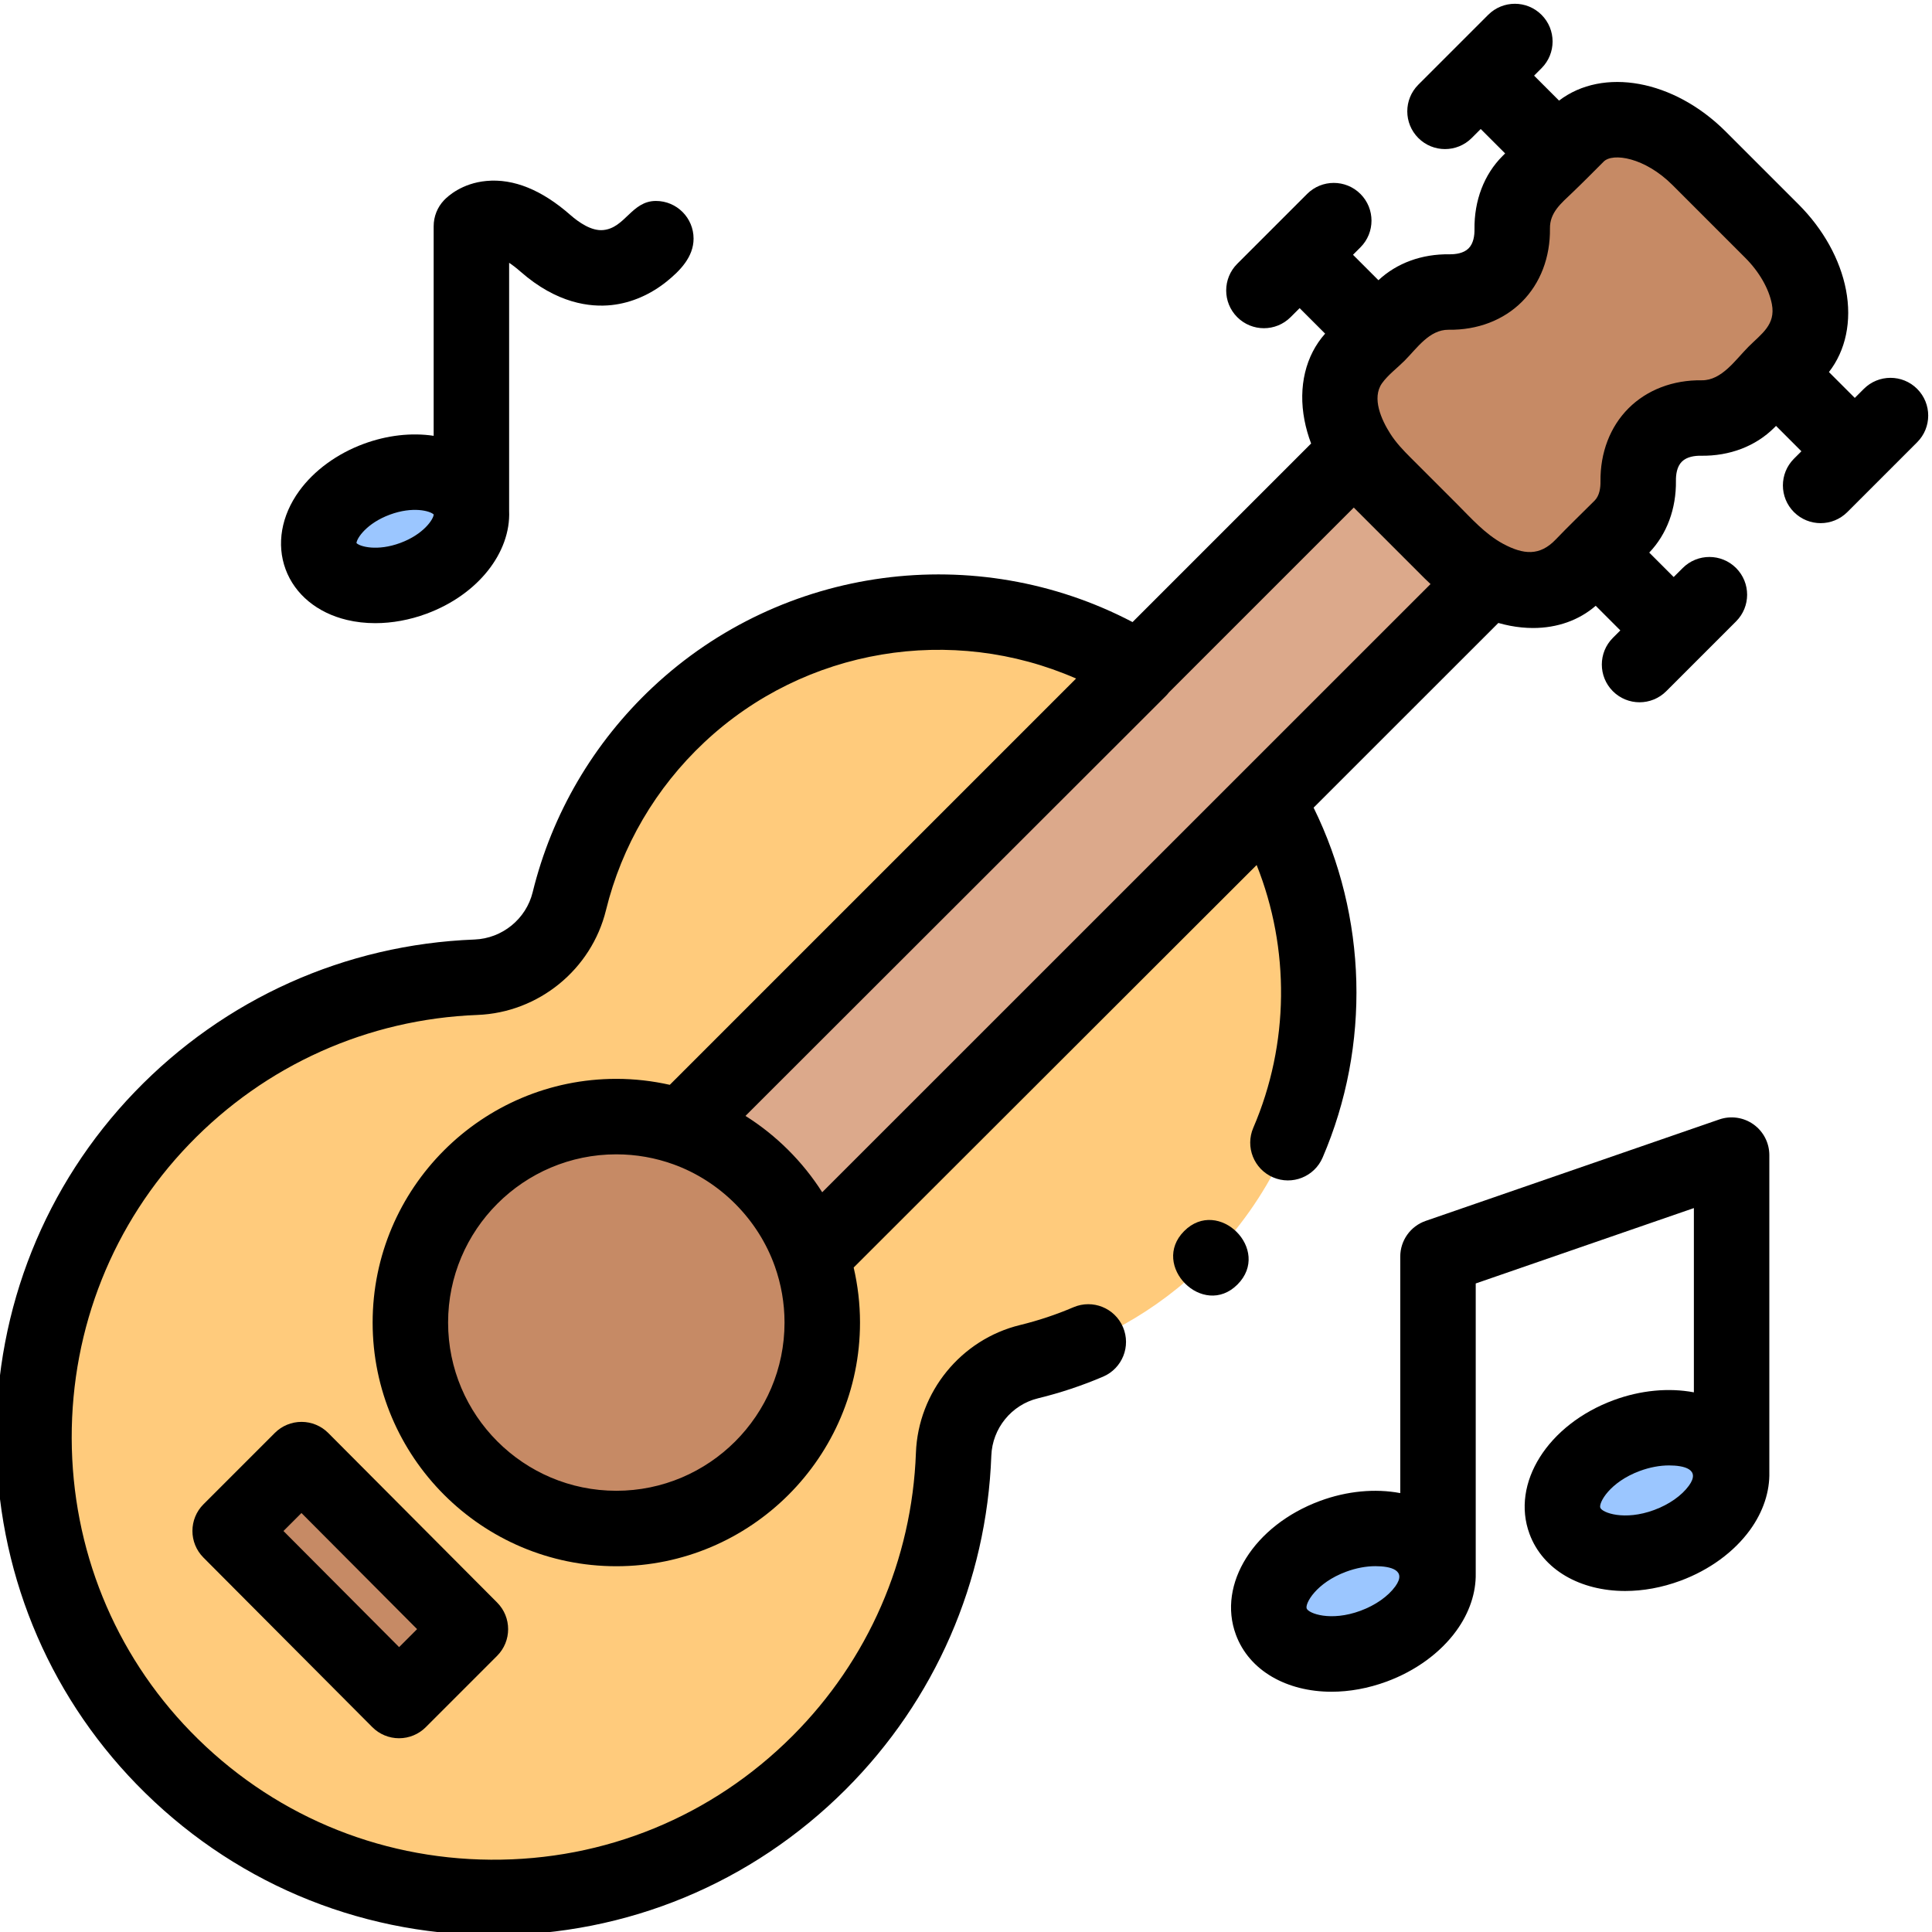
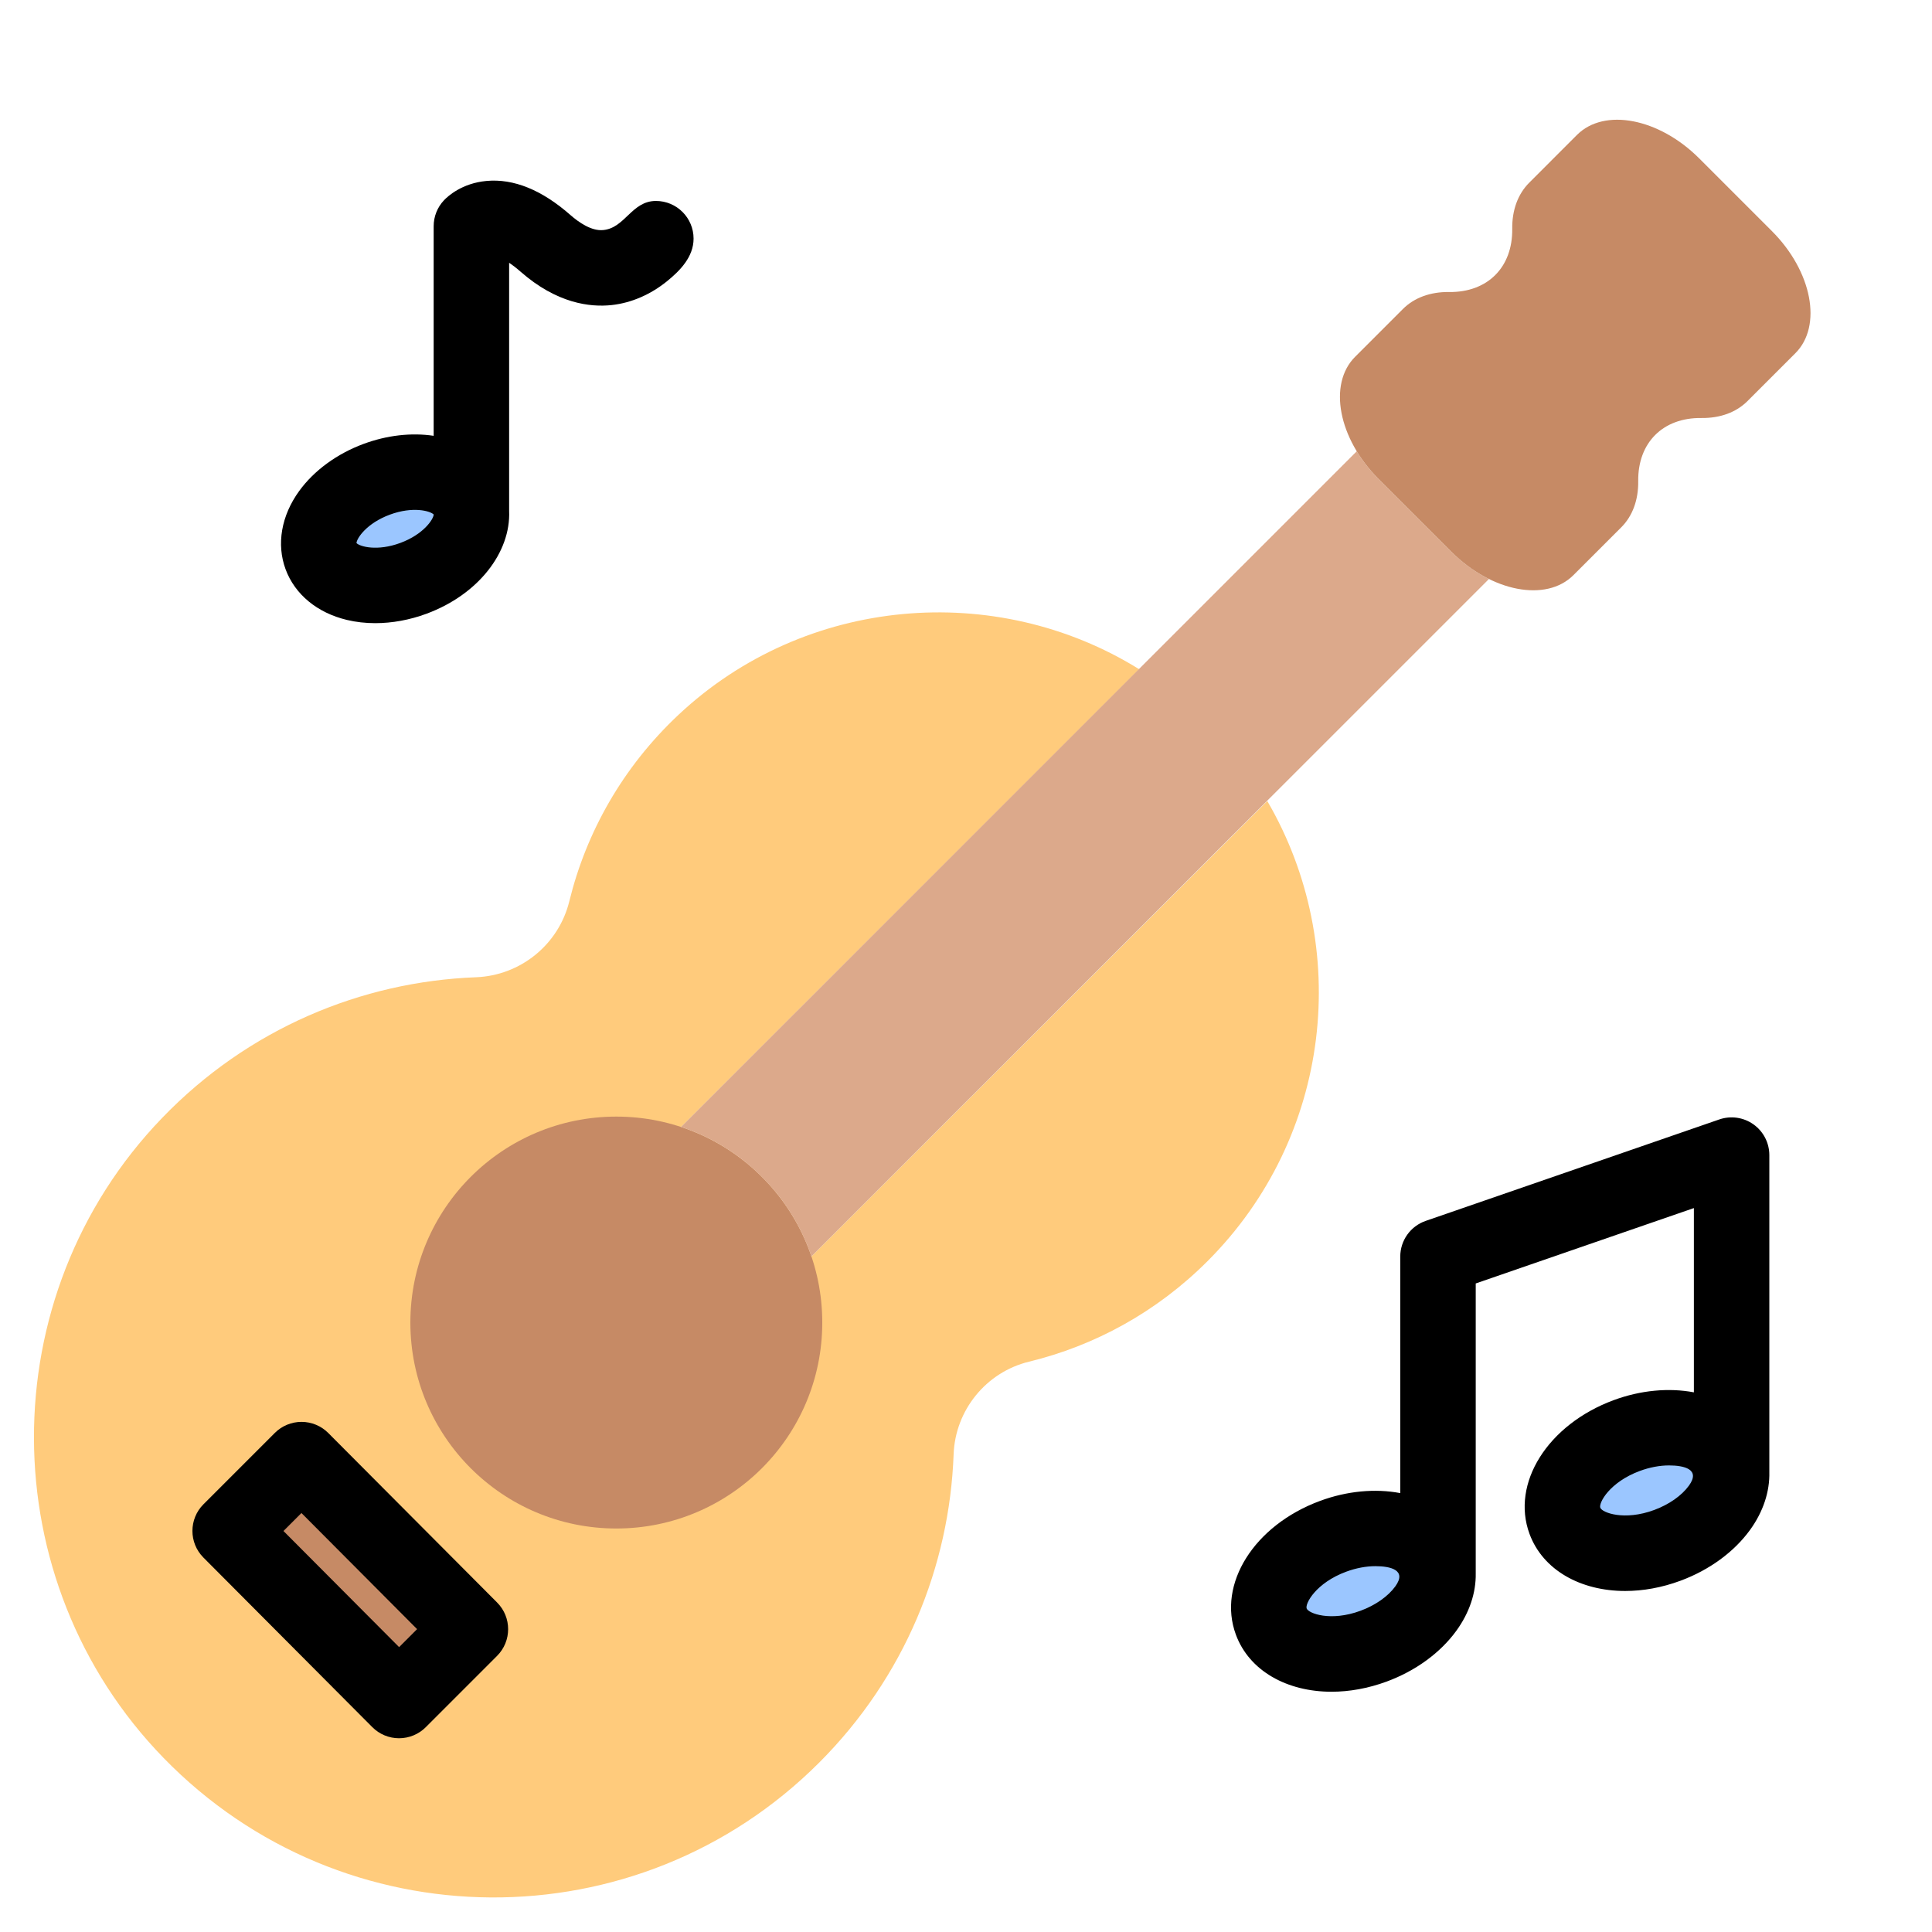
<svg xmlns="http://www.w3.org/2000/svg" height="511pt" viewBox="1 0 512 511" width="511pt">
  <path d="m320.988 333.738c-13.539 13.543-29.957 22.402-47.289 26.621-11.359 2.77-19.551 12.859-19.98 24.539-1.09 29.691-12.969 59.051-35.641 81.723-48.039 48.039-126.188 47.629-173.719-1.242-45.641-46.93-45.84-122.43-.43-169.578 22.84-23.723 52.84-36.152 83.199-37.32 11.82-.449 21.941-8.68 24.75-20.16 4.48-18.25 14.121-35.492 28.941-49.402 33.57-31.488 84.098-35.648 122.078-12.066l-121.418 121.305c16.219 5.359 29.07 18.129 34.551 34.309l120.816-120.684c22.492 38.578 17.203 88.898-15.859 121.957zm0 0" fill="#ffcb7c" />
  <path d="m218.91 349.988c0 30.145-24.438 54.582-54.582 54.582s-54.578-24.438-54.578-54.582 24.434-54.578 54.578-54.578 54.582 24.434 54.582 54.578zm0 0" fill="#c68a65" />
  <g fill="#9bc6ff">
    <path d="m381.445 413.148c-2.973-8.035-15.129-10.941-27.148-6.496-12.023 4.449-19.355 14.566-16.383 22.605 2.973 8.035 15.125 10.941 27.148 6.496 12.02-4.449 19.355-14.566 16.383-22.605zm0 0" />
    <path d="m459.266 386.449c-2.973-8.035-15.129-10.945-27.148-6.496-12.023 4.445-19.359 14.566-16.383 22.602 2.973 8.035 15.125 10.945 27.148 6.496 12.02-4.449 19.355-14.566 16.383-22.602zm0 0" />
    <path d="m125.348 132.375c-2.684-7.25-13.652-9.875-24.496-5.863-10.848 4.016-17.469 13.145-14.785 20.398 2.684 7.25 13.652 9.875 24.5 5.863 10.848-4.016 17.465-13.145 14.781-20.398zm0 0" />
  </g>
  <path d="m395.582 152.949-179.551 179.516c-5.48-16.18-18.332-28.949-34.551-34.309l179.07-179.066c1.539 2.551 3.469 5.031 5.781 7.328l19.289 19.293c3.078 3.09 6.5 5.508 9.961 7.238zm0 0" fill="#dca98b" />
-   <path d="m451.289 41.457c-10.652-10.648-25.141-13.43-32.363-6.211l-12.672 12.676c-2.992 2.992-4.562 7.262-4.496 12.234.129 10.191-6.547 16.863-16.734 16.734-4.973-.066-9.242 1.504-12.234 4.496l-12.672 12.672c-7.223 7.223-4.441 21.711 6.211 32.363l19.285 19.285c10.652 10.652 25.141 13.434 32.363 6.211l12.676-12.672c2.988-2.992 4.559-7.262 4.492-12.234-.129-10.188 6.547-16.863 16.734-16.734 4.973.066 9.246-1.504 12.234-4.496l12.676-12.672c7.219-7.223 4.438-21.711-6.211-32.363zm0 0" fill="#c68a65" />
+   <path d="m451.289 41.457c-10.652-10.648-25.141-13.43-32.363-6.211l-12.672 12.676c-2.992 2.992-4.562 7.262-4.496 12.234.129 10.191-6.547 16.863-16.734 16.734-4.973-.066-9.242 1.504-12.234 4.496l-12.672 12.672c-7.223 7.223-4.441 21.711 6.211 32.363l19.285 19.285c10.652 10.652 25.141 13.434 32.363 6.211l12.676-12.672c2.988-2.992 4.559-7.262 4.492-12.234-.129-10.188 6.547-16.863 16.734-16.734 4.973.066 9.246-1.504 12.234-4.496l12.676-12.672c7.219-7.223 4.438-21.711-6.211-32.363z" fill="#c68a65" />
  <path d="m106.754 450.16-44.758-44.941 18.906-18.906 44.758 44.941zm0 0" fill="#c68a65" />
  <path d="m469.891 389.559v-83.941c0-3.234-1.562-6.27-4.195-8.145-2.633-1.875-6.012-2.363-9.066-1.309l-77.812 26.887c-4.027 1.395-6.734 5.188-6.734 9.453v62.684c-6.668-1.266-14.152-.562-21.27 2.07-17.465 6.461-27.254 22.035-22.289 35.453 3.551 9.598 13.551 15.117 25.352 15.117 4.695 0 9.676-.875 14.645-2.711 7.648-2.832 14.199-7.613 18.441-13.469 3.465-4.781 5.211-10.066 5.121-15.184 0-.008 0-.012 0-.02v-76.816l57.812-19.977v48.832c-6.668-1.262-14.148-.559-21.266 2.074-17.461 6.461-27.254 22.031-22.289 35.449 3.551 9.602 13.551 15.121 25.352 15.121 4.695 0 9.676-.875 14.645-2.715 7.652-2.832 14.199-7.613 18.441-13.465 3.504-4.836 5.246-10.18 5.113-15.348 0-.016 0-.031 0-.043zm-99.125 30.355c-1.918 2.645-5.266 4.992-9.188 6.445-7.992 2.957-13.82.699-14.297-.59-.48-1.285 2.477-6.797 10.473-9.754 2.609-.965 5.289-1.465 7.727-1.465 3.945 0 8.453.988 5.285 5.363zm77.816-26.703c-1.918 2.648-5.266 4.996-9.188 6.445-7.988 2.957-13.82.699-14.297-.586-.477-1.289 2.477-6.797 10.473-9.754 2.613-.969 5.293-1.465 7.727-1.465 3.945 0 8.453.988 5.285 5.359zm0 0" />
-   <path d="m509.07 102.559c-3.906-3.906-10.234-3.906-14.141 0l-2.391 2.391-6.852-6.852c4.457-5.719 6.105-13.488 4.52-21.77-1.547-8.059-6.008-16.102-12.559-22.656l-19.289-19.285c-13.824-13.82-32.582-17.098-44.195-8.227l-6.613-6.613 1.973-1.977c3.906-3.906 3.906-10.238 0-14.141-3.902-3.906-10.234-3.906-14.141 0l-18.508 18.508c-3.906 3.902-3.906 10.234 0 14.141 1.953 1.953 4.512 2.93 7.07 2.93 2.559 0 5.117-.977 7.07-2.93l2.391-2.391 6.469 6.469-.695.695c-4.887 4.887-7.523 11.789-7.426 19.434.023 1.562-.234 3.703-1.566 5.035-1.332 1.336-3.488 1.582-5.035 1.57-7.383-.113-14.012 2.34-18.852 6.871l-6.742-6.742 1.977-1.977c3.902-3.902 3.902-10.234 0-14.141-3.906-3.906-10.238-3.906-14.145 0l-18.508 18.508c-3.906 3.906-3.906 10.238 0 14.141 1.953 1.953 4.512 2.93 7.07 2.93s5.117-.977 7.07-2.93l2.391-2.391 6.758 6.758c-5.176 5.801-7.176 14.07-5.477 22.918.398 2.078.992 4.152 1.762 6.199l-47.32 47.32c-41.434-21.711-92.66-15.094-127.164 17.273-15.707 14.742-26.707 33.52-31.809 54.312-1.738 7.105-8.078 12.266-15.422 12.543-34.25 1.32-66.219 15.66-90.02 40.375-23.766 24.684-36.809 57.301-36.723 91.84.09 34.535 13.297 67.082 37.191 91.652 24.84 25.539 58.121 39.742 93.719 39.988.316 0 .629.004.945.004 35.246-.004 68.348-13.707 93.297-38.652 23.641-23.645 37.336-55.047 38.559-88.426.27-7.234 5.348-13.48 12.352-15.191 5.883-1.43 11.691-3.363 17.27-5.746 5.078-2.172 7.438-8.047 5.27-13.125-2.172-5.082-8.047-7.438-13.125-5.27-4.57 1.953-9.328 3.539-14.145 4.711-15.66 3.816-27.012 17.754-27.605 33.887-1.039 28.316-12.66 54.957-32.719 75.016-21.355 21.359-49.75 33.016-79.957 32.793-30.203-.211-58.445-12.262-79.523-33.934-20.254-20.828-31.449-48.441-31.527-77.762-.074-29.316 10.98-56.984 31.133-77.91 20.195-20.977 47.324-33.145 76.375-34.262 16.215-.617 30.234-12.039 34.082-27.77 4.176-17.02 13.195-32.406 26.07-44.492 26.707-25.051 65.656-31.285 98.512-16.891l-107.672 107.672c-4.566-1.023-9.301-1.582-14.172-1.582-35.609 0-64.578 28.969-64.578 64.578 0 35.613 28.969 64.582 64.578 64.582s64.582-28.969 64.582-64.582c0-5.012-.594-9.887-1.68-14.578l106.793-106.672c8.852 22.188 8.68 47.387-.887 69.637-2.184 5.074.16 10.953 5.234 13.137 5.074 2.18 10.957-.164 13.137-5.238 12.801-29.773 11.805-63.883-2.387-92.734l48.957-48.945c1.039.293 2.078.543 3.117.742 2.07.398 4.109.594 6.09.594 6.387 0 12.18-2.051 16.594-5.891l6.527 6.527-1.977 1.977c-3.902 3.902-3.902 10.234 0 14.141 1.953 1.953 4.512 2.93 7.07 2.93s5.121-.977 7.074-2.93l18.508-18.508c3.902-3.902 3.902-10.234 0-14.141-3.906-3.906-10.238-3.906-14.145 0l-2.391 2.387-6.477-6.477c4.656-4.863 7.172-11.605 7.074-19.062-.02-1.562.234-3.703 1.566-5.035 1.332-1.336 3.492-1.594 5.035-1.57 7.656.121 14.551-2.539 19.438-7.422l.484-.488 6.727 6.727-1.977 1.973c-3.902 3.906-3.902 10.238 0 14.145 1.953 1.953 4.512 2.93 7.074 2.93 2.559 0 5.117-.977 7.07-2.93l18.508-18.508c3.906-3.906 3.906-10.238 0-14.145zm-344.742 292.012c-24.582 0-44.578-20-44.578-44.582s19.996-44.578 44.578-44.578c5.301 0 10.387.934 15.105 2.637 12.438 4.484 22.496 14.59 26.914 27.059 1.652 4.66 2.562 9.668 2.562 14.887 0 24.578-20 44.578-44.582 44.578zm215.781-240.293-161.215 161.184c-5.16-8.125-12.188-15.117-20.336-20.234l111.41-111.305c.289-.289.555-.598.805-.918l48.996-48.996 18.773 18.773c.477.477.969.941 1.461 1.398.035.031.07.066.105.098zm71.895-53.996c-7.656-.113-14.547 2.539-19.434 7.422-4.887 4.887-7.523 11.789-7.426 19.438.023 1.562-.234 3.699-1.566 5.035-3.461 3.461-6.918 6.766-10.289 10.289-4.246 4.434-8.523 4.043-13.926 1.16-4.805-2.59-8.461-6.773-12.273-10.586-4.07-4.07-8.141-8.141-12.211-12.211-2-2-3.934-4.023-5.461-6.43-2.289-3.59-4.965-9.398-2.164-13.34 1.551-2.18 4.039-4.039 5.93-5.93 3.32-3.32 6.582-8.289 11.711-8.242 7.664.109 14.551-2.539 19.438-7.426 4.883-4.883 7.52-11.785 7.422-19.434-.055-4.207 2.965-6.645 5.801-9.355 2.895-2.762 5.602-5.516 8.441-8.352 2.391-2.395 10.879-1.133 18.223 6.207l19.285 19.289c3.699 3.695 6.273 8.172 7.059 12.281 1.051 5.465-2.734 7.828-6.199 11.293-3.441 3.441-7.047 8.926-12.359 8.891zm0 0" />
-   <path d="m328.938 339.91c9.176-9.172-5.047-23.289-14.137-14.148-9.035 9.082 5.039 23.246 14.137 14.148zm0 0" />
  <path d="m80.91 376.312c-.004 0-.008 0-.008 0-2.652 0-5.199 1.055-7.074 2.93l-18.906 18.906c-3.898 3.898-3.906 10.219-.012 14.125l44.758 44.941c1.875 1.883 4.422 2.941 7.078 2.941h.008c2.652 0 5.199-1.051 7.074-2.926l18.902-18.906c3.898-3.902 3.906-10.223.016-14.129l-44.762-44.941c-1.871-1.879-4.418-2.938-7.074-2.941zm25.859 59.691-30.648-30.77 4.766-4.766 30.645 30.77zm0 0" />
  <path d="m184.805 62.738c0-5.512-4.469-9.984-9.98-9.984-6.449 0-8.164 7.195-14.008 7.719-3.074.285-6.418-2.031-8.68-4.016-7.555-6.633-15.031-9.664-22.211-9.004-6.52.598-10.266 4.066-11.258 5.113-1.762 1.855-2.742 4.316-2.742 6.879v55.551c-5.891-.887-12.375-.152-18.551 2.133-7.078 2.621-13.148 7.059-17.09 12.492-4.746 6.547-6.055 14.109-3.598 20.75 2.457 6.645 8.375 11.531 16.238 13.414 2.402.574 4.934.859 7.523.859 4.461 0 9.105-.844 13.586-2.5 13.742-5.086 22.359-16.293 21.891-27.258v-65.742c.867.574 1.871 1.336 3.016 2.34 9.613 8.441 18.43 9.477 24.133 8.863 5.383-.582 10.445-2.887 14.641-6.277 3.512-2.836 7.09-6.496 7.09-11.332zm-77.715 80.648c-6.113 2.262-10.699.977-11.621.035.086-1.309 2.73-5.273 8.848-7.535 6.117-2.262 10.703-.977 11.621-.039-.086 1.312-2.73 5.277-8.848 7.539zm0 0" />
</svg>